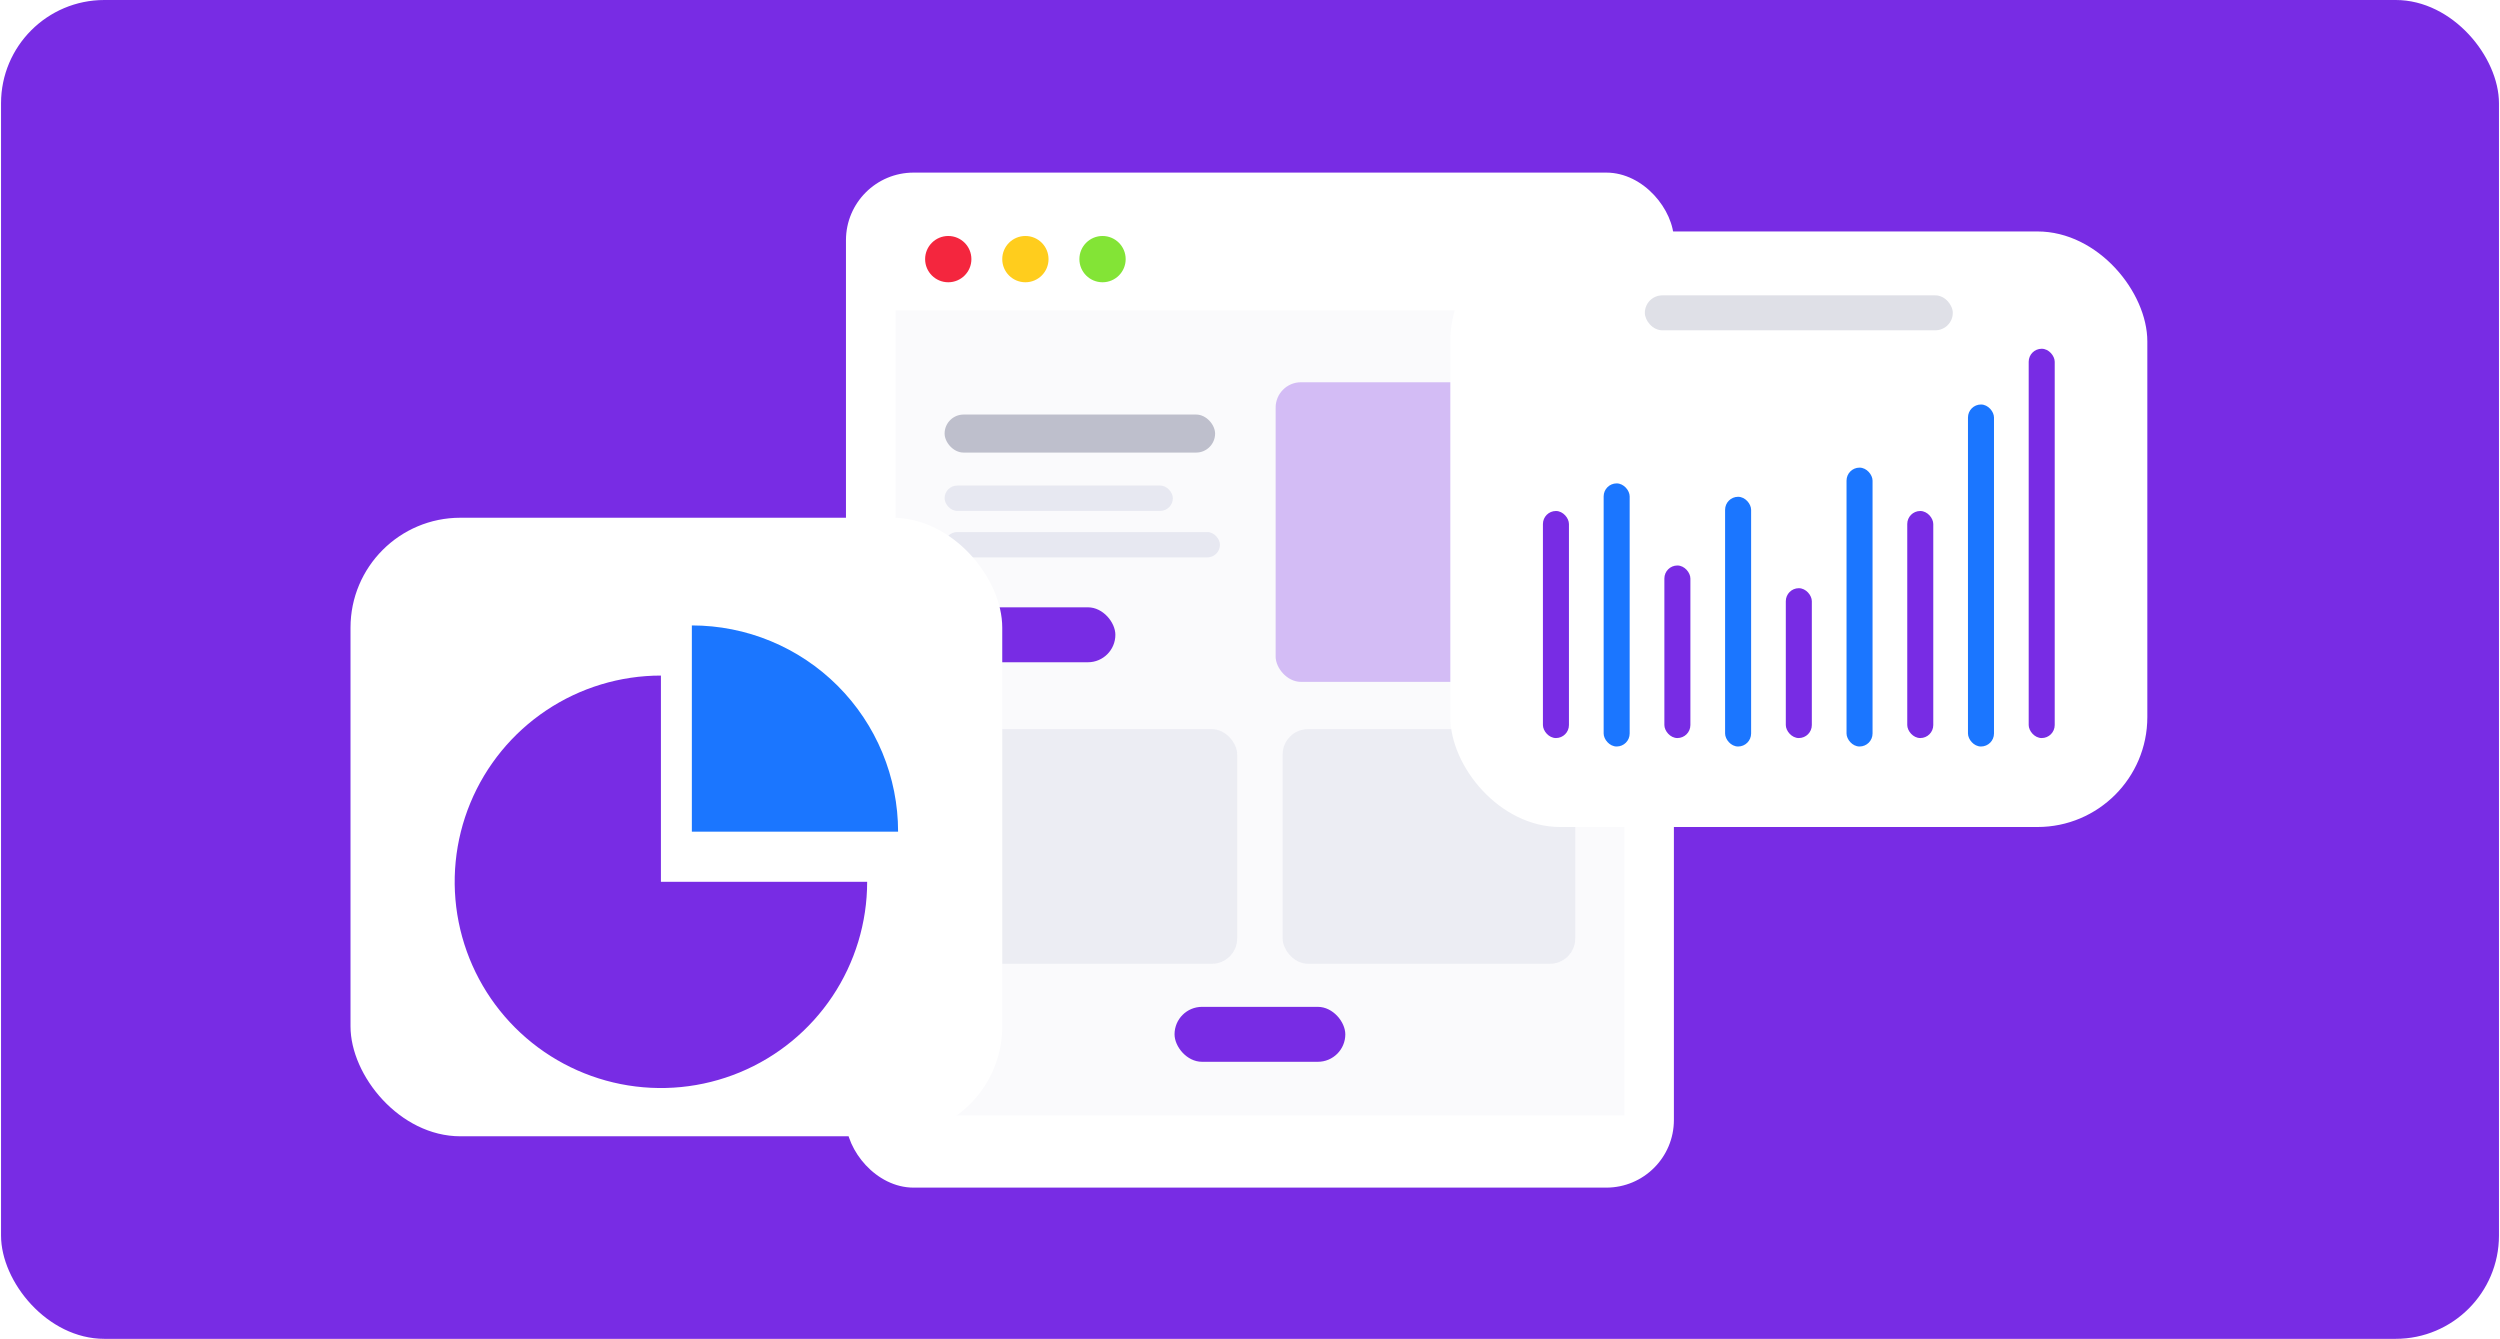
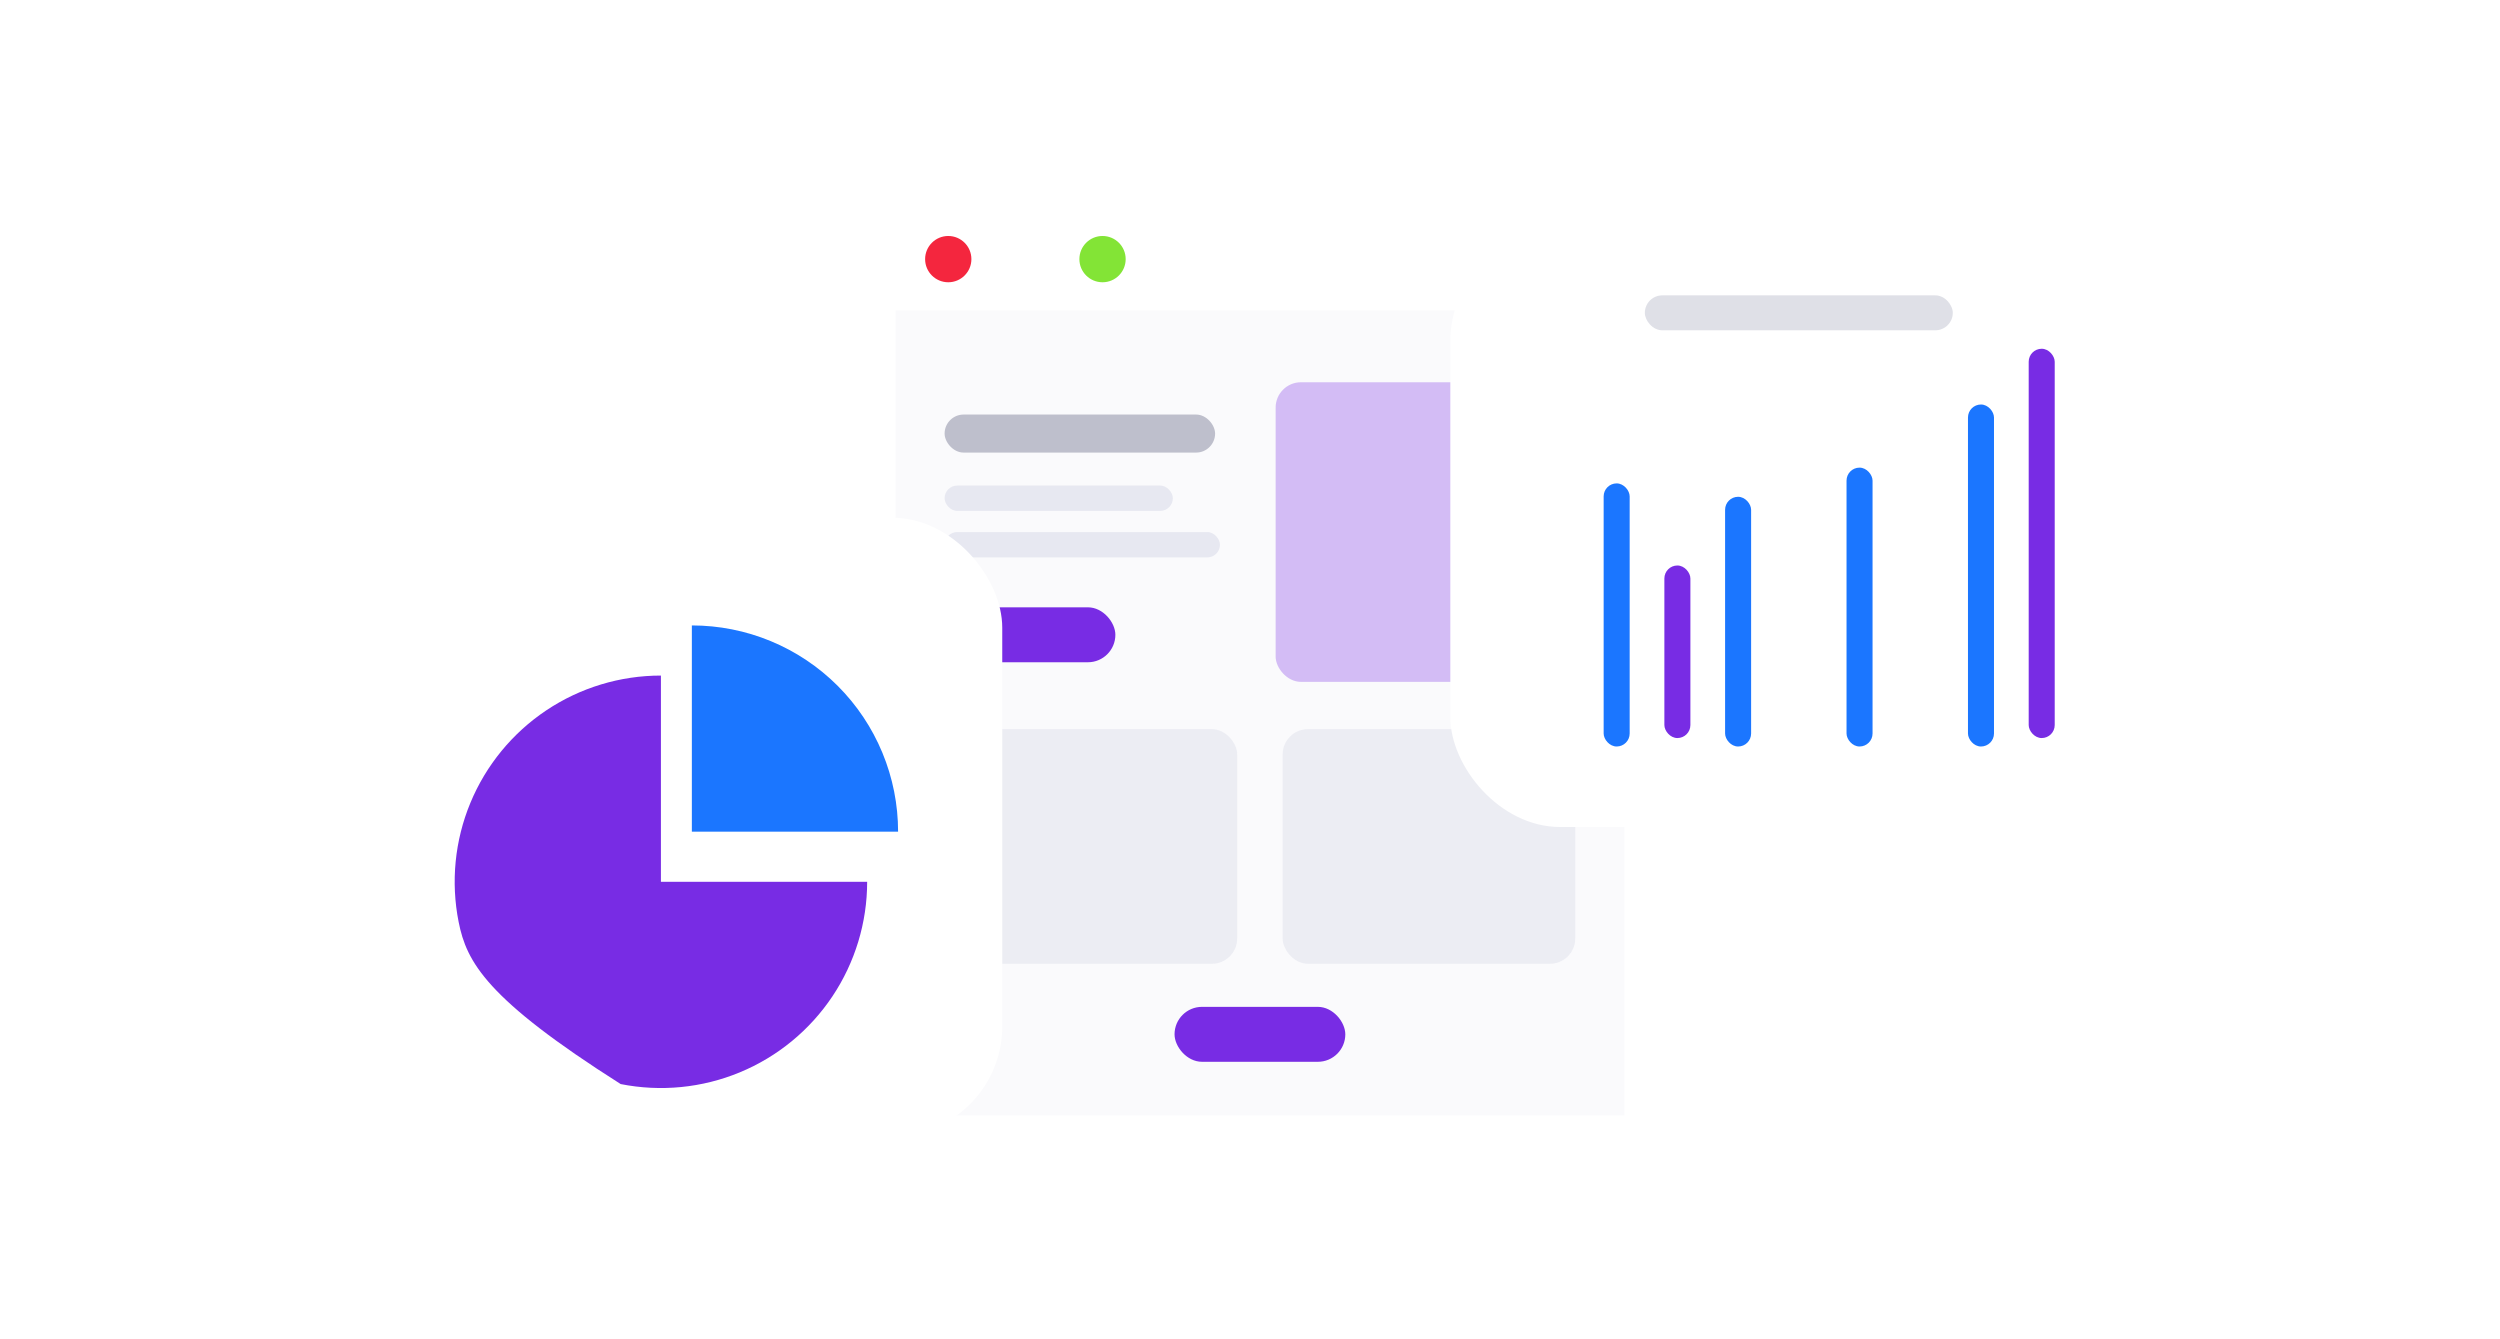
<svg xmlns="http://www.w3.org/2000/svg" width="1210" height="648" viewBox="0 0 1210 648" fill="none">
  <g clip-path="url(#clip0_104_987)">
-     <rect width="1209" height="652.574" transform="translate(0.5 0)" fill="#782CE4" />
    <g filter="url(#filter0_d_104_987)">
      <rect x="409.445" y="79.341" width="400.722" height="491.273" rx="32.731" fill="white" />
    </g>
    <path d="M433.435 150.223H786.181V539.839H433.435V150.223Z" fill="#FAFAFC" />
    <g filter="url(#filter1_d_104_987)">
      <rect x="568.479" y="481.18" width="82.653" height="26.594" rx="13.297" fill="#782CE4" />
    </g>
    <g filter="url(#filter2_d_104_987)">
      <circle cx="458.955" cy="117.235" r="11.201" fill="#F4263E" />
    </g>
    <g filter="url(#filter3_d_104_987)">
-       <circle cx="496.29" cy="117.235" r="11.201" fill="#FFCD1D" />
-     </g>
+       </g>
    <g filter="url(#filter4_d_104_987)">
      <circle cx="533.624" cy="117.235" r="11.201" fill="#83E436" />
    </g>
    <rect opacity="0.76" x="457.186" y="352.898" width="141.622" height="113.573" rx="12.274" fill="#E7E8F1" />
    <rect opacity="0.76" x="620.807" y="352.898" width="141.622" height="113.573" rx="12.274" fill="#E7E8F1" />
    <rect opacity="0.3" x="617.404" y="185.007" width="145.023" height="145.023" rx="12.274" fill="#782CE4" />
    <rect x="457.186" y="200.64" width="130.924" height="18.411" rx="9.206" fill="#BEBFCC" />
    <rect x="457.186" y="235.01" width="110.473" height="12.274" rx="6.137" fill="#E7E8F1" />
    <rect x="457.186" y="257.512" width="133.267" height="12.274" rx="6.137" fill="#E7E8F1" />
    <g filter="url(#filter5_d_104_987)">
      <rect x="457.186" y="287.802" width="82.653" height="26.594" rx="13.297" fill="#782CE4" />
    </g>
    <g filter="url(#filter6_d_104_987)">
      <rect x="169.648" y="246.387" width="315.442" height="299.38" rx="53.188" fill="white" />
    </g>
    <g filter="url(#filter7_d_104_987)">
-       <path d="M419.704 403.563C419.704 423.306 413.849 442.604 402.881 459.019C391.913 475.434 376.324 488.228 358.084 495.783C339.845 503.338 319.775 505.315 300.412 501.464C281.049 497.612 263.263 488.105 249.303 474.146C235.344 460.186 225.837 442.4 221.985 423.037C218.134 403.674 220.111 383.604 227.666 365.365C235.221 347.125 248.015 331.536 264.43 320.568C280.845 309.6 300.143 303.745 319.885 303.745V403.563H419.704Z" fill="#782CE4" />
+       <path d="M419.704 403.563C419.704 423.306 413.849 442.604 402.881 459.019C391.913 475.434 376.324 488.228 358.084 495.783C339.845 503.338 319.775 505.315 300.412 501.464C235.344 460.186 225.837 442.4 221.985 423.037C218.134 403.674 220.111 383.604 227.666 365.365C235.221 347.125 248.015 331.536 264.43 320.568C280.845 309.6 300.143 303.745 319.885 303.745V403.563H419.704Z" fill="#782CE4" />
    </g>
    <g filter="url(#filter8_d_104_987)">
      <path d="M334.856 288.772C347.964 288.772 360.944 291.354 373.055 296.371C385.165 301.387 396.169 308.74 405.438 318.008C414.707 327.277 422.06 338.281 427.076 350.392C432.092 362.502 434.674 375.482 434.674 388.591L334.856 388.591V288.772Z" fill="#1B76FF" />
    </g>
    <g filter="url(#filter9_d_104_987)">
      <rect x="701.954" y="107.828" width="337.354" height="288.249" rx="53.188" fill="white" />
    </g>
    <rect opacity="0.2" x="796.107" y="142.954" width="149.043" height="16.91" rx="8.455" fill="#62668A" />
    <g filter="url(#filter10_d_104_987)">
-       <rect x="746.777" y="243.231" width="12.595" height="109.896" rx="6.298" fill="#782CE4" />
-     </g>
+       </g>
    <g filter="url(#filter11_d_104_987)">
-       <rect x="923.109" y="243.231" width="12.595" height="109.896" rx="6.298" fill="#782CE4" />
-     </g>
+       </g>
    <g filter="url(#filter12_d_104_987)">
      <rect x="776.166" y="225.779" width="12.595" height="127.348" rx="6.298" fill="#1B76FF" />
    </g>
    <g filter="url(#filter13_d_104_987)">
      <rect x="952.498" y="187.595" width="12.595" height="165.532" rx="6.298" fill="#1B76FF" />
    </g>
    <g filter="url(#filter14_d_104_987)">
      <rect x="805.555" y="269.606" width="12.595" height="83.521" rx="6.298" fill="#782CE4" />
    </g>
    <g filter="url(#filter15_d_104_987)">
      <rect x="834.943" y="232.264" width="12.595" height="120.864" rx="6.298" fill="#1B76FF" />
    </g>
    <g filter="url(#filter16_d_104_987)">
-       <rect x="864.332" y="280.596" width="12.595" height="72.531" rx="6.298" fill="#782CE4" />
-     </g>
+       </g>
    <g filter="url(#filter17_d_104_987)">
      <rect x="893.721" y="218.15" width="12.595" height="134.977" rx="6.298" fill="#1B76FF" />
    </g>
    <g filter="url(#filter18_d_104_987)">
      <rect x="981.887" y="164.706" width="12.595" height="188.422" rx="6.298" fill="#782CE4" />
    </g>
  </g>
  <defs>
    <filter id="filter0_d_104_987" x="338.073" y="12.166" width="543.467" height="634.018" filterUnits="userSpaceOnUse" color-interpolation-filters="sRGB">
      <feFlood flood-opacity="0" result="BackgroundImageFix" />
      <feColorMatrix in="SourceAlpha" type="matrix" values="0 0 0 0 0 0 0 0 0 0 0 0 0 0 0 0 0 0 127 0" result="hardAlpha" />
      <feOffset dy="4.198" />
      <feGaussianBlur stdDeviation="35.686" />
      <feColorMatrix type="matrix" values="0 0 0 0 0.121 0 0 0 0 0.144 0 0 0 0 0.35 0 0 0 0.49 0" />
      <feBlend mode="normal" in2="BackgroundImageFix" result="effect1_dropShadow_104_987" />
      <feBlend mode="normal" in="SourceGraphic" in2="effect1_dropShadow_104_987" result="shape" />
    </filter>
    <filter id="filter1_d_104_987" x="558.251" y="477.089" width="103.11" height="47.051" filterUnits="userSpaceOnUse" color-interpolation-filters="sRGB">
      <feFlood flood-opacity="0" result="BackgroundImageFix" />
      <feColorMatrix in="SourceAlpha" type="matrix" values="0 0 0 0 0 0 0 0 0 0 0 0 0 0 0 0 0 0 127 0" result="hardAlpha" />
      <feOffset dy="6.137" />
      <feGaussianBlur stdDeviation="5.114" />
      <feColorMatrix type="matrix" values="0 0 0 0 0.471 0 0 0 0 0.173 0 0 0 0 0.894 0 0 0 0.18 0" />
      <feBlend mode="normal" in2="BackgroundImageFix" result="effect1_dropShadow_104_987" />
      <feBlend mode="normal" in="SourceGraphic" in2="effect1_dropShadow_104_987" result="shape" />
    </filter>
    <filter id="filter2_d_104_987" x="439.571" y="106.034" width="38.767" height="38.767" filterUnits="userSpaceOnUse" color-interpolation-filters="sRGB">
      <feFlood flood-opacity="0" result="BackgroundImageFix" />
      <feColorMatrix in="SourceAlpha" type="matrix" values="0 0 0 0 0 0 0 0 0 0 0 0 0 0 0 0 0 0 127 0" result="hardAlpha" />
      <feOffset dy="8.183" />
      <feGaussianBlur stdDeviation="4.091" />
      <feColorMatrix type="matrix" values="0 0 0 0 0.957 0 0 0 0 0.149 0 0 0 0 0.243 0 0 0 0.12 0" />
      <feBlend mode="normal" in2="BackgroundImageFix" result="effect1_dropShadow_104_987" />
      <feBlend mode="normal" in="SourceGraphic" in2="effect1_dropShadow_104_987" result="shape" />
    </filter>
    <filter id="filter3_d_104_987" x="476.907" y="106.034" width="38.767" height="38.767" filterUnits="userSpaceOnUse" color-interpolation-filters="sRGB">
      <feFlood flood-opacity="0" result="BackgroundImageFix" />
      <feColorMatrix in="SourceAlpha" type="matrix" values="0 0 0 0 0 0 0 0 0 0 0 0 0 0 0 0 0 0 127 0" result="hardAlpha" />
      <feOffset dy="8.183" />
      <feGaussianBlur stdDeviation="4.091" />
      <feColorMatrix type="matrix" values="0 0 0 0 1 0 0 0 0 0.805 0 0 0 0 0.113 0 0 0 0.25 0" />
      <feBlend mode="normal" in2="BackgroundImageFix" result="effect1_dropShadow_104_987" />
      <feBlend mode="normal" in="SourceGraphic" in2="effect1_dropShadow_104_987" result="shape" />
    </filter>
    <filter id="filter4_d_104_987" x="514.241" y="106.034" width="38.767" height="38.767" filterUnits="userSpaceOnUse" color-interpolation-filters="sRGB">
      <feFlood flood-opacity="0" result="BackgroundImageFix" />
      <feColorMatrix in="SourceAlpha" type="matrix" values="0 0 0 0 0 0 0 0 0 0 0 0 0 0 0 0 0 0 127 0" result="hardAlpha" />
      <feOffset dy="8.183" />
      <feGaussianBlur stdDeviation="4.091" />
      <feColorMatrix type="matrix" values="0 0 0 0 0.514 0 0 0 0 0.894 0 0 0 0 0.212 0 0 0 0.25 0" />
      <feBlend mode="normal" in2="BackgroundImageFix" result="effect1_dropShadow_104_987" />
      <feBlend mode="normal" in="SourceGraphic" in2="effect1_dropShadow_104_987" result="shape" />
    </filter>
    <filter id="filter5_d_104_987" x="446.957" y="283.71" width="103.11" height="47.051" filterUnits="userSpaceOnUse" color-interpolation-filters="sRGB">
      <feFlood flood-opacity="0" result="BackgroundImageFix" />
      <feColorMatrix in="SourceAlpha" type="matrix" values="0 0 0 0 0 0 0 0 0 0 0 0 0 0 0 0 0 0 127 0" result="hardAlpha" />
      <feOffset dy="6.137" />
      <feGaussianBlur stdDeviation="5.114" />
      <feColorMatrix type="matrix" values="0 0 0 0 0.471 0 0 0 0 0.173 0 0 0 0 0.894 0 0 0 0.18 0" />
      <feBlend mode="normal" in2="BackgroundImageFix" result="effect1_dropShadow_104_987" />
      <feBlend mode="normal" in="SourceGraphic" in2="effect1_dropShadow_104_987" result="shape" />
    </filter>
    <filter id="filter6_d_104_987" x="98.276" y="179.213" width="458.188" height="442.125" filterUnits="userSpaceOnUse" color-interpolation-filters="sRGB">
      <feFlood flood-opacity="0" result="BackgroundImageFix" />
      <feColorMatrix in="SourceAlpha" type="matrix" values="0 0 0 0 0 0 0 0 0 0 0 0 0 0 0 0 0 0 127 0" result="hardAlpha" />
      <feOffset dy="4.198" />
      <feGaussianBlur stdDeviation="35.686" />
      <feColorMatrix type="matrix" values="0 0 0 0 0.121 0 0 0 0 0.144 0 0 0 0 0.35 0 0 0 0.29 0" />
      <feBlend mode="normal" in2="BackgroundImageFix" result="effect1_dropShadow_104_987" />
      <feBlend mode="normal" in="SourceGraphic" in2="effect1_dropShadow_104_987" result="shape" />
    </filter>
    <filter id="filter7_d_104_987" x="192.195" y="299.1" width="255.381" height="255.382" filterUnits="userSpaceOnUse" color-interpolation-filters="sRGB">
      <feFlood flood-opacity="0" result="BackgroundImageFix" />
      <feColorMatrix in="SourceAlpha" type="matrix" values="0 0 0 0 0 0 0 0 0 0 0 0 0 0 0 0 0 0 127 0" result="hardAlpha" />
      <feOffset dy="23.227" />
      <feGaussianBlur stdDeviation="13.936" />
      <feColorMatrix type="matrix" values="0 0 0 0 0.471 0 0 0 0 0.173 0 0 0 0 0.894 0 0 0 0.23 0" />
      <feBlend mode="normal" in2="BackgroundImageFix" result="effect1_dropShadow_104_987" />
      <feBlend mode="normal" in="SourceGraphic" in2="effect1_dropShadow_104_987" result="shape" />
    </filter>
    <filter id="filter8_d_104_987" x="311.629" y="279.481" width="146.272" height="146.273" filterUnits="userSpaceOnUse" color-interpolation-filters="sRGB">
      <feFlood flood-opacity="0" result="BackgroundImageFix" />
      <feColorMatrix in="SourceAlpha" type="matrix" values="0 0 0 0 0 0 0 0 0 0 0 0 0 0 0 0 0 0 127 0" result="hardAlpha" />
      <feOffset dy="13.936" />
      <feGaussianBlur stdDeviation="11.614" />
      <feColorMatrix type="matrix" values="0 0 0 0 0.104 0 0 0 0 0.463 0 0 0 0 1 0 0 0 0.21 0" />
      <feBlend mode="normal" in2="BackgroundImageFix" result="effect1_dropShadow_104_987" />
      <feBlend mode="normal" in="SourceGraphic" in2="effect1_dropShadow_104_987" result="shape" />
    </filter>
    <filter id="filter9_d_104_987" x="630.582" y="40.654" width="480.1" height="430.994" filterUnits="userSpaceOnUse" color-interpolation-filters="sRGB">
      <feFlood flood-opacity="0" result="BackgroundImageFix" />
      <feColorMatrix in="SourceAlpha" type="matrix" values="0 0 0 0 0 0 0 0 0 0 0 0 0 0 0 0 0 0 127 0" result="hardAlpha" />
      <feOffset dy="4.198" />
      <feGaussianBlur stdDeviation="35.686" />
      <feColorMatrix type="matrix" values="0 0 0 0 0.121 0 0 0 0 0.144 0 0 0 0 0.35 0 0 0 0.29 0" />
      <feBlend mode="normal" in2="BackgroundImageFix" result="effect1_dropShadow_104_987" />
      <feBlend mode="normal" in="SourceGraphic" in2="effect1_dropShadow_104_987" result="shape" />
    </filter>
    <filter id="filter10_d_104_987" x="734.503" y="235.048" width="37.143" height="134.444" filterUnits="userSpaceOnUse" color-interpolation-filters="sRGB">
      <feFlood flood-opacity="0" result="BackgroundImageFix" />
      <feColorMatrix in="SourceAlpha" type="matrix" values="0 0 0 0 0 0 0 0 0 0 0 0 0 0 0 0 0 0 127 0" result="hardAlpha" />
      <feOffset dy="4.091" />
      <feGaussianBlur stdDeviation="6.137" />
      <feColorMatrix type="matrix" values="0 0 0 0 0.471 0 0 0 0 0.173 0 0 0 0 0.894 0 0 0 0.15 0" />
      <feBlend mode="normal" in2="BackgroundImageFix" result="effect1_dropShadow_104_987" />
      <feBlend mode="normal" in="SourceGraphic" in2="effect1_dropShadow_104_987" result="shape" />
    </filter>
    <filter id="filter11_d_104_987" x="910.835" y="235.048" width="37.144" height="134.444" filterUnits="userSpaceOnUse" color-interpolation-filters="sRGB">
      <feFlood flood-opacity="0" result="BackgroundImageFix" />
      <feColorMatrix in="SourceAlpha" type="matrix" values="0 0 0 0 0 0 0 0 0 0 0 0 0 0 0 0 0 0 127 0" result="hardAlpha" />
      <feOffset dy="4.091" />
      <feGaussianBlur stdDeviation="6.137" />
      <feColorMatrix type="matrix" values="0 0 0 0 0.471 0 0 0 0 0.173 0 0 0 0 0.894 0 0 0 0.15 0" />
      <feBlend mode="normal" in2="BackgroundImageFix" result="effect1_dropShadow_104_987" />
      <feBlend mode="normal" in="SourceGraphic" in2="effect1_dropShadow_104_987" result="shape" />
    </filter>
    <filter id="filter12_d_104_987" x="767.983" y="225.779" width="28.96" height="143.713" filterUnits="userSpaceOnUse" color-interpolation-filters="sRGB">
      <feFlood flood-opacity="0" result="BackgroundImageFix" />
      <feColorMatrix in="SourceAlpha" type="matrix" values="0 0 0 0 0 0 0 0 0 0 0 0 0 0 0 0 0 0 127 0" result="hardAlpha" />
      <feOffset dy="8.183" />
      <feGaussianBlur stdDeviation="4.091" />
      <feColorMatrix type="matrix" values="0 0 0 0 0.104 0 0 0 0 0.463 0 0 0 0 1 0 0 0 0.19 0" />
      <feBlend mode="normal" in2="BackgroundImageFix" result="effect1_dropShadow_104_987" />
      <feBlend mode="normal" in="SourceGraphic" in2="effect1_dropShadow_104_987" result="shape" />
    </filter>
    <filter id="filter13_d_104_987" x="944.315" y="187.595" width="28.961" height="181.897" filterUnits="userSpaceOnUse" color-interpolation-filters="sRGB">
      <feFlood flood-opacity="0" result="BackgroundImageFix" />
      <feColorMatrix in="SourceAlpha" type="matrix" values="0 0 0 0 0 0 0 0 0 0 0 0 0 0 0 0 0 0 127 0" result="hardAlpha" />
      <feOffset dy="8.183" />
      <feGaussianBlur stdDeviation="4.091" />
      <feColorMatrix type="matrix" values="0 0 0 0 0.104 0 0 0 0 0.463 0 0 0 0 1 0 0 0 0.19 0" />
      <feBlend mode="normal" in2="BackgroundImageFix" result="effect1_dropShadow_104_987" />
      <feBlend mode="normal" in="SourceGraphic" in2="effect1_dropShadow_104_987" result="shape" />
    </filter>
    <filter id="filter14_d_104_987" x="793.281" y="261.424" width="37.143" height="108.069" filterUnits="userSpaceOnUse" color-interpolation-filters="sRGB">
      <feFlood flood-opacity="0" result="BackgroundImageFix" />
      <feColorMatrix in="SourceAlpha" type="matrix" values="0 0 0 0 0 0 0 0 0 0 0 0 0 0 0 0 0 0 127 0" result="hardAlpha" />
      <feOffset dy="4.091" />
      <feGaussianBlur stdDeviation="6.137" />
      <feColorMatrix type="matrix" values="0 0 0 0 0.471 0 0 0 0 0.173 0 0 0 0 0.894 0 0 0 0.15 0" />
      <feBlend mode="normal" in2="BackgroundImageFix" result="effect1_dropShadow_104_987" />
      <feBlend mode="normal" in="SourceGraphic" in2="effect1_dropShadow_104_987" result="shape" />
    </filter>
    <filter id="filter15_d_104_987" x="826.761" y="232.264" width="28.961" height="137.229" filterUnits="userSpaceOnUse" color-interpolation-filters="sRGB">
      <feFlood flood-opacity="0" result="BackgroundImageFix" />
      <feColorMatrix in="SourceAlpha" type="matrix" values="0 0 0 0 0 0 0 0 0 0 0 0 0 0 0 0 0 0 127 0" result="hardAlpha" />
      <feOffset dy="8.183" />
      <feGaussianBlur stdDeviation="4.091" />
      <feColorMatrix type="matrix" values="0 0 0 0 0.104 0 0 0 0 0.463 0 0 0 0 1 0 0 0 0.19 0" />
      <feBlend mode="normal" in2="BackgroundImageFix" result="effect1_dropShadow_104_987" />
      <feBlend mode="normal" in="SourceGraphic" in2="effect1_dropShadow_104_987" result="shape" />
    </filter>
    <filter id="filter16_d_104_987" x="852.058" y="272.413" width="37.144" height="97.079" filterUnits="userSpaceOnUse" color-interpolation-filters="sRGB">
      <feFlood flood-opacity="0" result="BackgroundImageFix" />
      <feColorMatrix in="SourceAlpha" type="matrix" values="0 0 0 0 0 0 0 0 0 0 0 0 0 0 0 0 0 0 127 0" result="hardAlpha" />
      <feOffset dy="4.091" />
      <feGaussianBlur stdDeviation="6.137" />
      <feColorMatrix type="matrix" values="0 0 0 0 0.471 0 0 0 0 0.173 0 0 0 0 0.894 0 0 0 0.15 0" />
      <feBlend mode="normal" in2="BackgroundImageFix" result="effect1_dropShadow_104_987" />
      <feBlend mode="normal" in="SourceGraphic" in2="effect1_dropShadow_104_987" result="shape" />
    </filter>
    <filter id="filter17_d_104_987" x="885.538" y="218.15" width="28.961" height="151.343" filterUnits="userSpaceOnUse" color-interpolation-filters="sRGB">
      <feFlood flood-opacity="0" result="BackgroundImageFix" />
      <feColorMatrix in="SourceAlpha" type="matrix" values="0 0 0 0 0 0 0 0 0 0 0 0 0 0 0 0 0 0 127 0" result="hardAlpha" />
      <feOffset dy="8.183" />
      <feGaussianBlur stdDeviation="4.091" />
      <feColorMatrix type="matrix" values="0 0 0 0 0.104 0 0 0 0 0.463 0 0 0 0 1 0 0 0 0.19 0" />
      <feBlend mode="normal" in2="BackgroundImageFix" result="effect1_dropShadow_104_987" />
      <feBlend mode="normal" in="SourceGraphic" in2="effect1_dropShadow_104_987" result="shape" />
    </filter>
    <filter id="filter18_d_104_987" x="969.613" y="156.523" width="37.144" height="212.97" filterUnits="userSpaceOnUse" color-interpolation-filters="sRGB">
      <feFlood flood-opacity="0" result="BackgroundImageFix" />
      <feColorMatrix in="SourceAlpha" type="matrix" values="0 0 0 0 0 0 0 0 0 0 0 0 0 0 0 0 0 0 127 0" result="hardAlpha" />
      <feOffset dy="4.091" />
      <feGaussianBlur stdDeviation="6.137" />
      <feColorMatrix type="matrix" values="0 0 0 0 0.471 0 0 0 0 0.173 0 0 0 0 0.894 0 0 0 0.15 0" />
      <feBlend mode="normal" in2="BackgroundImageFix" result="effect1_dropShadow_104_987" />
      <feBlend mode="normal" in="SourceGraphic" in2="effect1_dropShadow_104_987" result="shape" />
    </filter>
    <clipPath id="clip0_104_987">
      <rect x="0.5" y="0" width="1209" height="648" rx="50" fill="white" />
    </clipPath>
  </defs>
</svg>